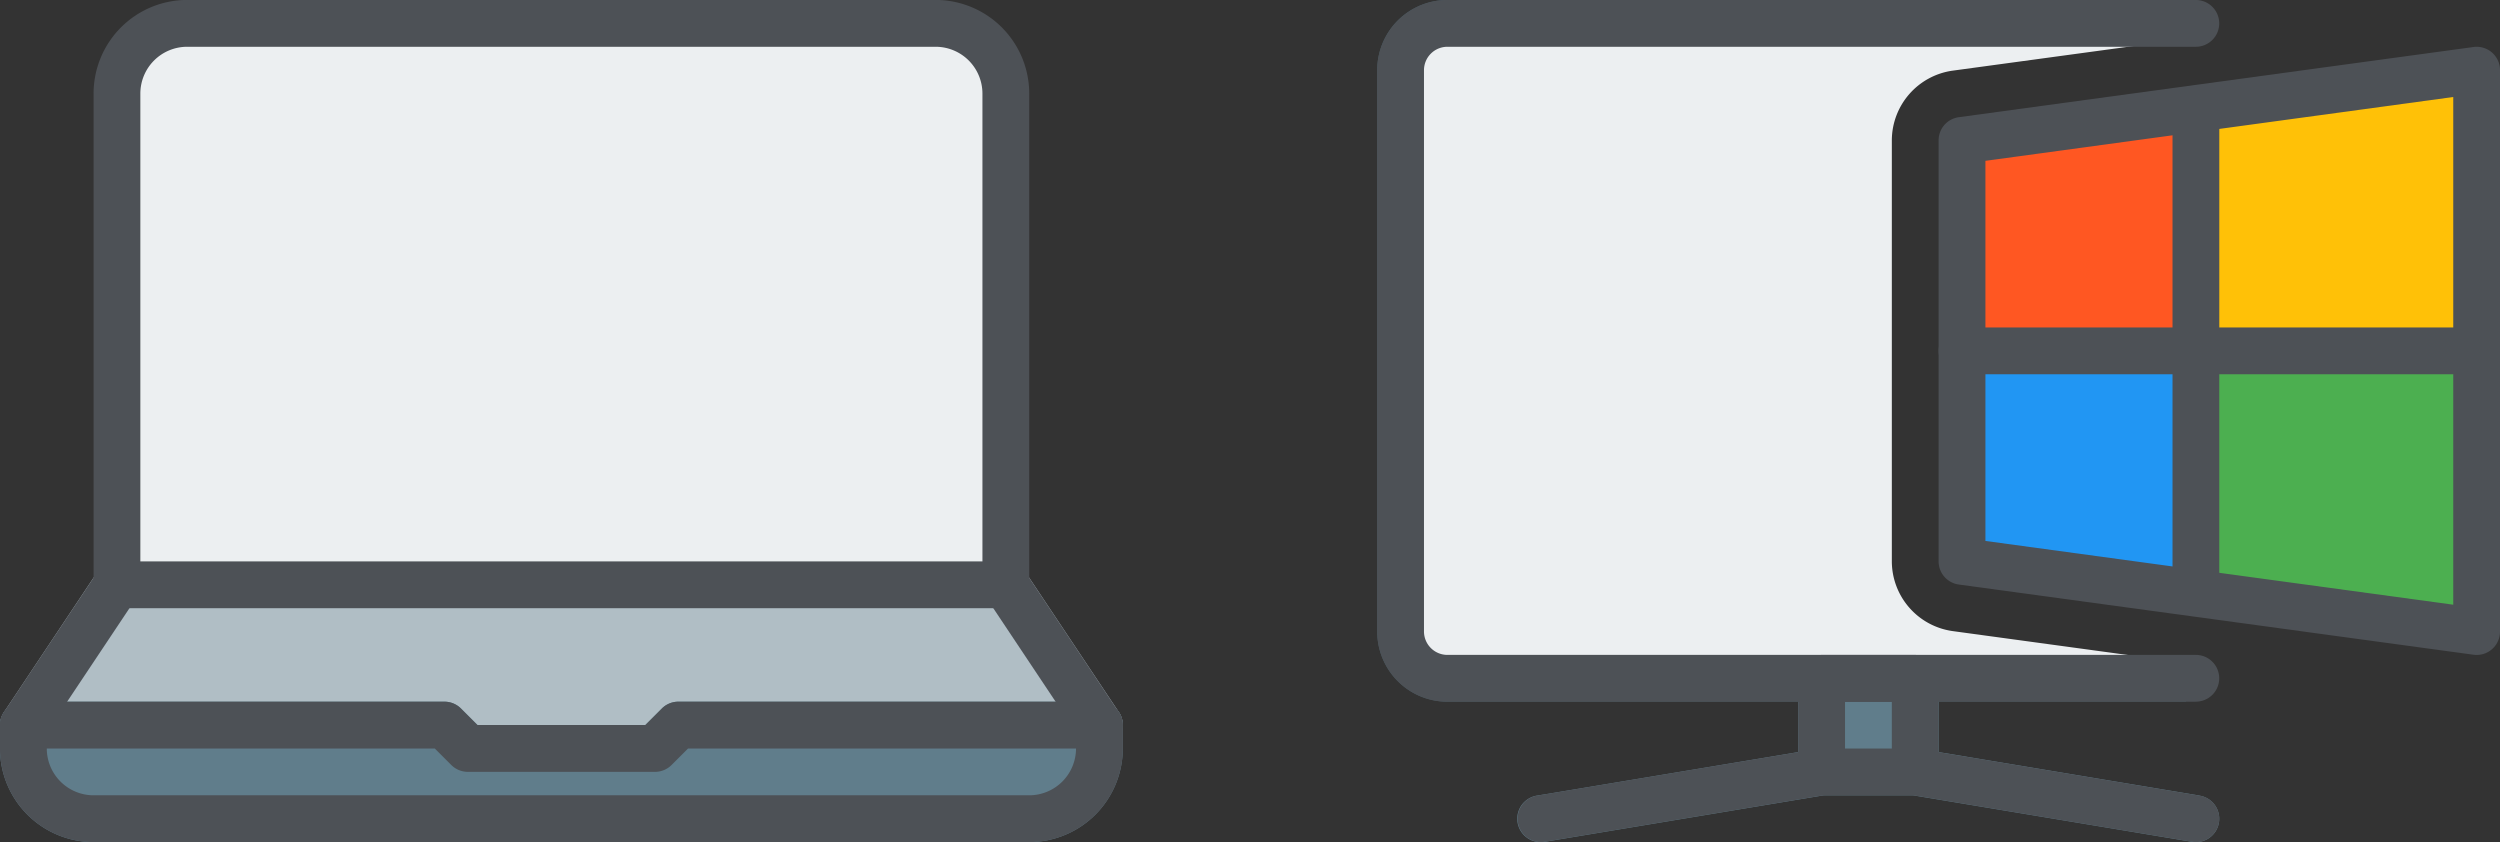
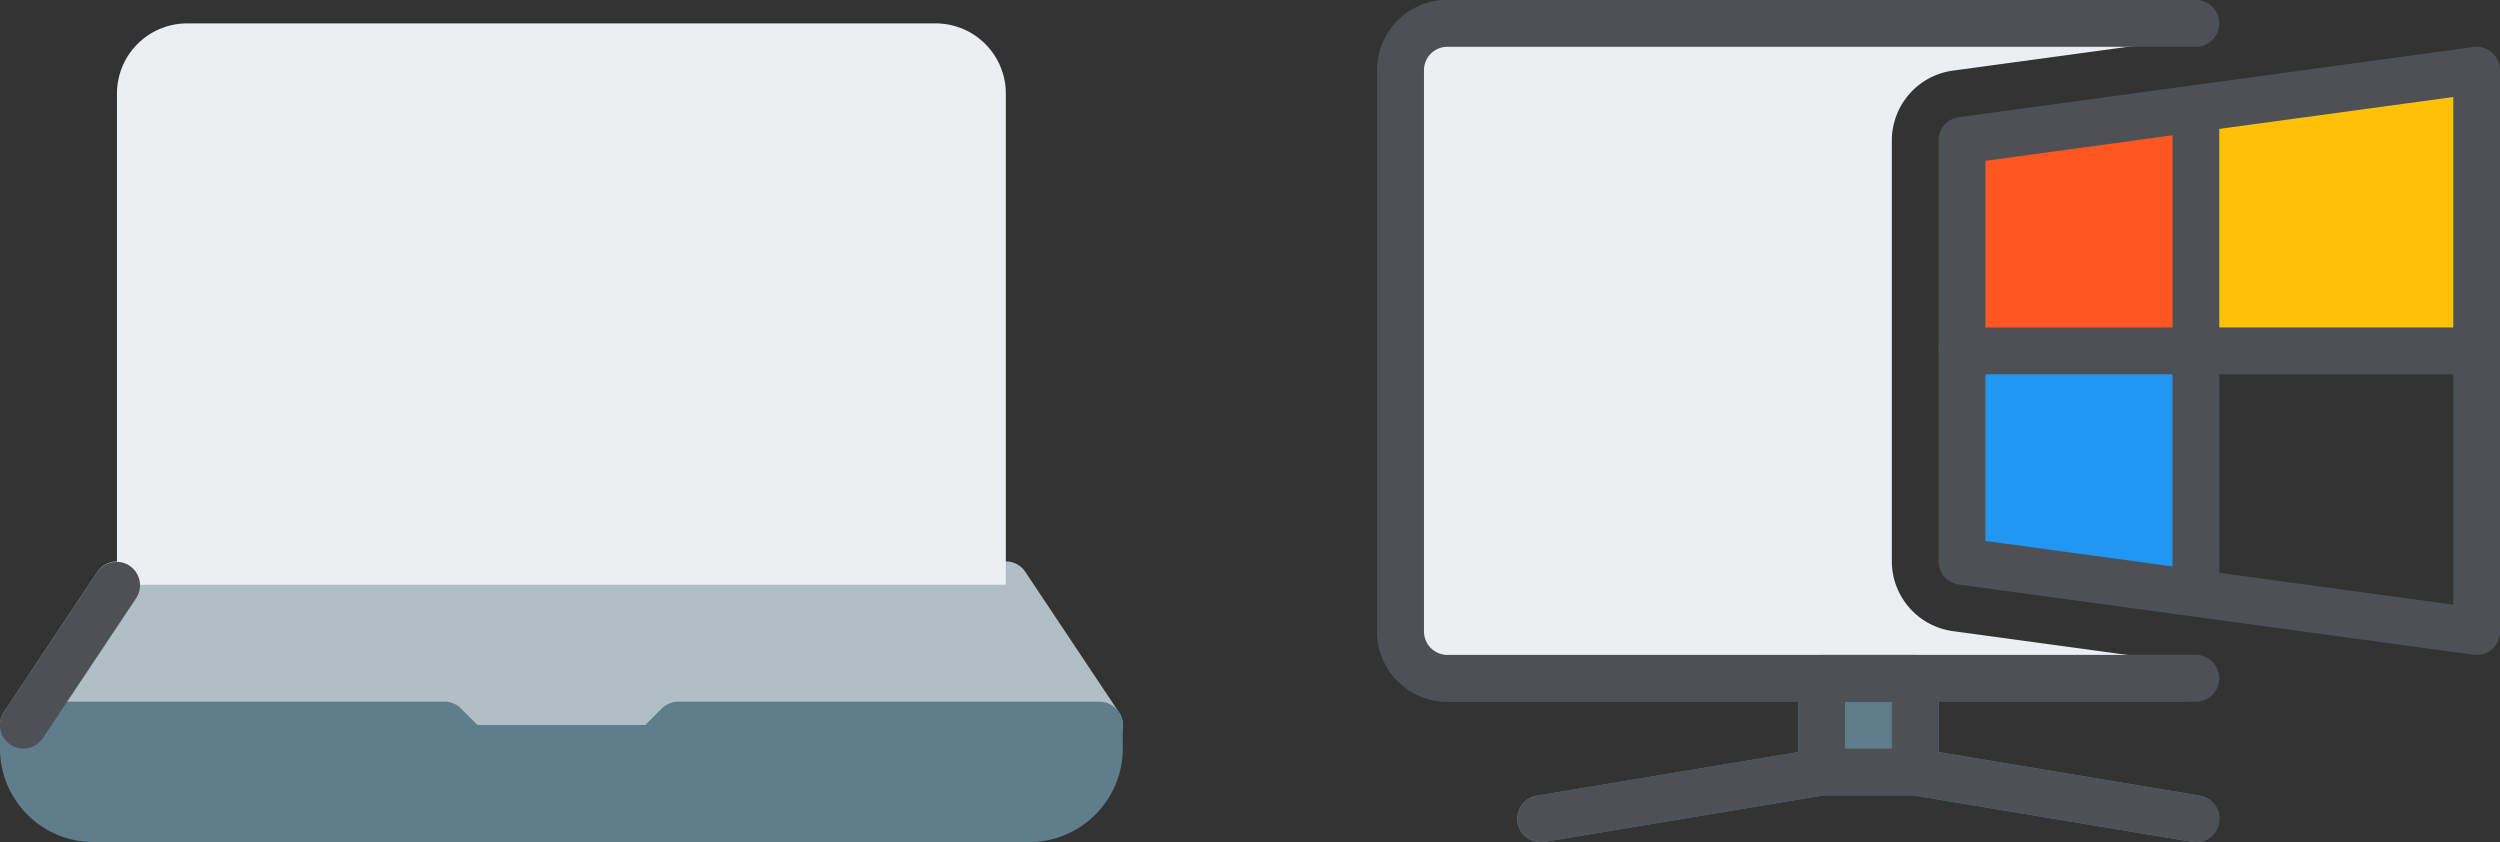
<svg xmlns="http://www.w3.org/2000/svg" width="166.438" height="56.062" viewBox="0 0 166.438 56.062">
  <rect x="0" y="0" width="166.438" height="56.062" fill="#333333" stroke="none" />
  <g id="グループ_183" data-name="グループ 183" transform="translate(-156.781 -1099)">
    <g id="グループ_111" data-name="グループ 111" transform="translate(94.469)">
      <g id="computer" transform="translate(154 1099)">
        <path id="パス_1" data-name="パス 1" d="M109.416,308.033l-17.385-2.9v-4.909a1.558,1.558,0,0,0-1.557-1.557H84.244a1.558,1.558,0,0,0-1.557,1.557v4.909L65.3,308.03a1.559,1.559,0,0,0,.252,3.1,1.46,1.46,0,0,0,.258-.022l18.56-3.093h5.973l18.56,3.093a1.46,1.46,0,0,0,.258.022,1.557,1.557,0,0,0,.252-3.093Zm0,0" transform="translate(-54.655 -255.064)" fill="#607d8b" />
        <path id="パス_2" data-name="パス 2" d="M282.24,50.053V65.626H266.668V51.61l15.51-2.118Zm0,0" transform="translate(-227.736 -42.267)" fill="#ff5722" />
        <path id="パス_3" data-name="パス 3" d="M391.656,32V50.687H372.968V35.114l-.062-.561Zm0,0" transform="translate(-318.464 -27.328)" fill="#ffc107" />
-         <path id="パス_4" data-name="パス 4" d="M391.656,160v18.687l-18.75-2.554.062-.561V160Zm0,0" transform="translate(-318.464 -136.641)" fill="#4caf50" />
        <path id="パス_5" data-name="パス 5" d="M282.24,160v15.573l-.062.561-15.51-2.118V160Zm0,0" transform="translate(-227.736 -136.641)" fill="#2196f3" />
        <path id="パス_6" data-name="パス 6" d="M53.851,0V2.585l-3.893.529H4.672A1.543,1.543,0,0,0,3.114,4.672V42.047A1.543,1.543,0,0,0,4.672,43.6H49.958l3.893.529v2.585H4.672A4.666,4.666,0,0,1,0,42.047V4.672A4.666,4.666,0,0,1,4.672,0Zm0,0" fill="#455a64" />
        <path id="パス_7" data-name="パス 7" d="M43.371,18.454V46.485a4.7,4.7,0,0,0,4.049,4.64l11.649,1.589,3.893.529v1.028H13.782a3.123,3.123,0,0,1-3.114-3.114V13.782a3.123,3.123,0,0,1,3.114-3.114H62.961V11.7l-3.893.529L47.419,13.814A4.7,4.7,0,0,0,43.371,18.454Zm0,0" transform="translate(-9.11 -9.11)" fill="#eceff1" />
        <path id="パス_8" data-name="パス 8" d="M54.5,46.718H4.672A4.677,4.677,0,0,1,0,42.047V4.672A4.677,4.677,0,0,1,4.672,0H54.5a1.557,1.557,0,1,1,0,3.114H4.672A1.56,1.56,0,0,0,3.114,4.672V42.047A1.56,1.56,0,0,0,4.672,43.6H54.5a1.557,1.557,0,1,1,0,3.114Zm0,0" fill="#4d5156" />
        <path id="パス_9" data-name="パス 9" d="M65.561,347.553a1.557,1.557,0,0,1-.255-3.093l18.687-3.114a1.556,1.556,0,1,1,.51,3.07l-18.687,3.115A1.449,1.449,0,0,1,65.561,347.553Zm0,0" transform="translate(-54.659 -291.491)" fill="#4d5156" />
        <path id="パス_10" data-name="パス 10" d="M254.891,347.549a1.492,1.492,0,0,1-.258-.022l-18.687-3.115a1.556,1.556,0,1,1,.511-3.07l18.687,3.114a1.557,1.557,0,0,1-.253,3.093Zm0,0" transform="translate(-200.387 -291.487)" fill="#4d5156" />
        <path id="パス_11" data-name="パス 11" d="M199.786,308.012h-6.229A1.558,1.558,0,0,1,192,306.454v-6.229a1.558,1.558,0,0,1,1.557-1.557h6.229a1.558,1.558,0,0,1,1.557,1.557v6.229A1.558,1.558,0,0,1,199.786,308.012Zm-4.672-3.115h3.115v-3.114h-3.115Zm0,0" transform="translate(-163.969 -255.064)" fill="#4d5156" />
        <path id="パス_12" data-name="パス 12" d="M291.817,61.833a1.52,1.52,0,0,1-.209-.016l-34.26-4.672A1.555,1.555,0,0,1,256,55.6V27.573a1.555,1.555,0,0,1,1.349-1.542l34.26-4.672a1.553,1.553,0,0,1,1.766,1.542V60.276a1.555,1.555,0,0,1-1.557,1.557Zm-32.7-7.591,31.146,4.245v-33.8l-31.146,4.249Zm0,0" transform="translate(-218.625 -18.229)" fill="#4d5156" />
        <path id="パス_13" data-name="パス 13" d="M364.225,76.928a1.557,1.557,0,0,1-1.557-1.557V44.225a1.557,1.557,0,0,1,3.114,0V75.371A1.558,1.558,0,0,1,364.225,76.928Zm0,0" transform="translate(-309.72 -36.439)" fill="#4d5156" />
        <path id="パス_14" data-name="パス 14" d="M291.817,152.447h-34.26a1.557,1.557,0,0,1,0-3.115h34.26a1.557,1.557,0,0,1,0,3.115Zm0,0" transform="translate(-218.625 -127.53)" fill="#4d5156" />
      </g>
    </g>
    <g id="laptop" transform="translate(156.781 1098.996)">
      <path id="パス_288" data-name="パス 288" d="M74.489,266.042,68.259,256.7a1.551,1.551,0,0,0-1.3-.695H7.787a1.553,1.553,0,0,0-1.3.695L.263,266.042a1.559,1.559,0,0,0,1.3,2.42H73.193a1.559,1.559,0,0,0,1.3-2.42Zm0,0" transform="translate(0 -218.625)" fill="#b0bec5" />
      <path id="パス_289" data-name="パス 289" d="M73.2,320H45.165a1.568,1.568,0,0,0-1.1.455l-1.1,1.1H31.794l-1.1-1.1a1.555,1.555,0,0,0-1.1-.455H1.561A1.558,1.558,0,0,0,0,321.561v1.557a6.236,6.236,0,0,0,6.229,6.229H68.524a6.236,6.236,0,0,0,6.229-6.229v-1.557A1.558,1.558,0,0,0,73.2,320Zm0,0" transform="translate(-0.003 -273.282)" fill="#607d8b" />
      <path id="パス_290" data-name="パス 290" d="M107.841,10.672H58.008a4.674,4.674,0,0,0-4.672,4.672v32.7h59.177v-32.7A4.674,4.674,0,0,0,107.841,10.672Zm0,0" transform="translate(-45.549 -9.11)" fill="#eceff1" />
-       <path id="パス_291" data-name="パス 291" d="M103.406,40.493H44.229a1.557,1.557,0,0,1-1.557-1.557V6.233A6.235,6.235,0,0,1,48.9,0H98.734a6.236,6.236,0,0,1,6.229,6.229v32.7A1.557,1.557,0,0,1,103.406,40.493Zm-57.62-3.114h56.062V6.233a3.118,3.118,0,0,0-3.114-3.115H48.9a3.118,3.118,0,0,0-3.114,3.115Zm0,0" transform="translate(-36.442)" fill="#4d5156" />
-       <path id="パス_292" data-name="パス 292" d="M455.773,268.464a1.556,1.556,0,0,1-1.3-.695l-6.229-9.344a1.557,1.557,0,0,1,2.591-1.725l6.229,9.344a1.556,1.556,0,0,1-.433,2.158A1.522,1.522,0,0,1,455.773,268.464Zm0,0" transform="translate(-382.58 -218.627)" fill="#4d5156" />
      <path id="パス_293" data-name="パス 293" d="M1.563,268.468a1.557,1.557,0,0,1-1.3-2.42L6.5,256.7a1.557,1.557,0,0,1,2.591,1.725l-6.229,9.344A1.55,1.55,0,0,1,1.563,268.468Zm0,0" transform="translate(-0.005 -218.631)" fill="#4d5156" />
-       <path id="パス_294" data-name="パス 294" d="M68.524,329.348H6.233A6.236,6.236,0,0,1,0,323.118v-1.557A1.558,1.558,0,0,1,1.561,320H29.592a1.569,1.569,0,0,1,1.1.455l1.1,1.1H42.966l1.1-1.1a1.542,1.542,0,0,1,1.1-.455H73.2a1.558,1.558,0,0,1,1.557,1.557v1.557A6.236,6.236,0,0,1,68.524,329.348ZM3.118,323.118a3.118,3.118,0,0,0,3.115,3.115H68.524a3.118,3.118,0,0,0,3.115-3.115H45.81l-1.1,1.1a1.557,1.557,0,0,1-1.1.455H31.149a1.57,1.57,0,0,1-1.1-.455l-1.1-1.1Zm0,0" transform="translate(-0.003 -273.282)" fill="#4d5156" />
    </g>
  </g>
</svg>